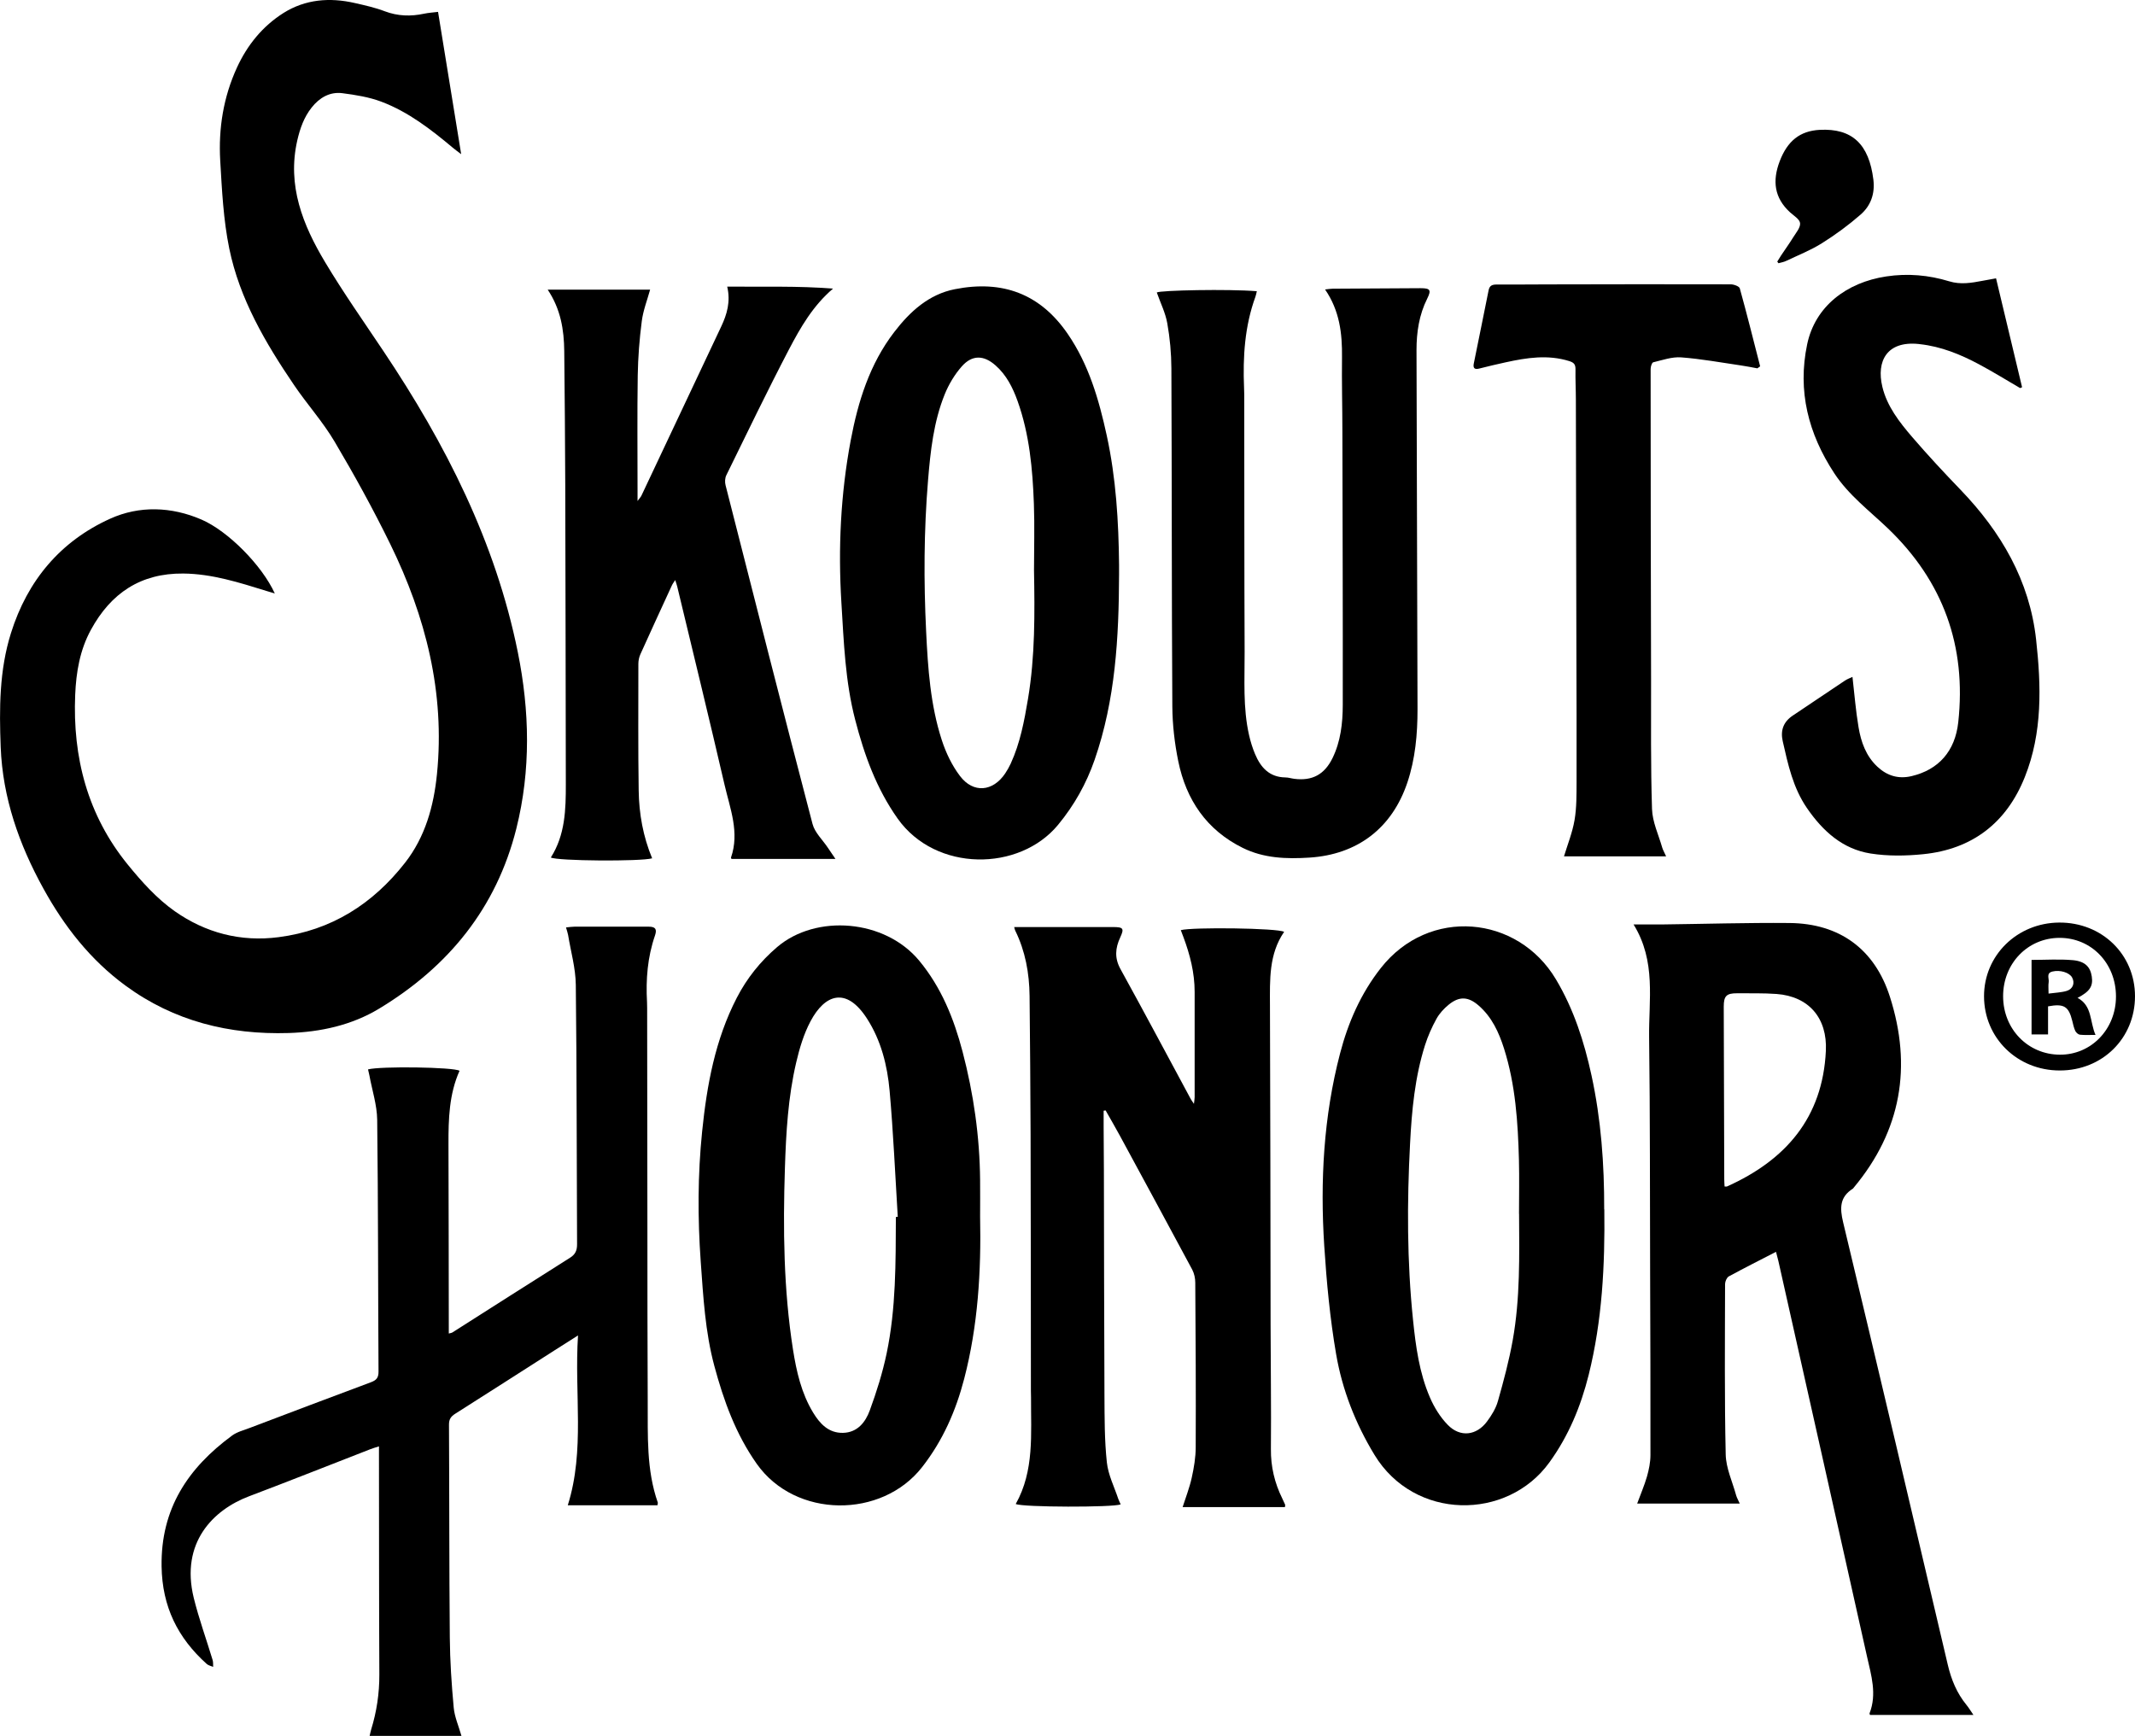
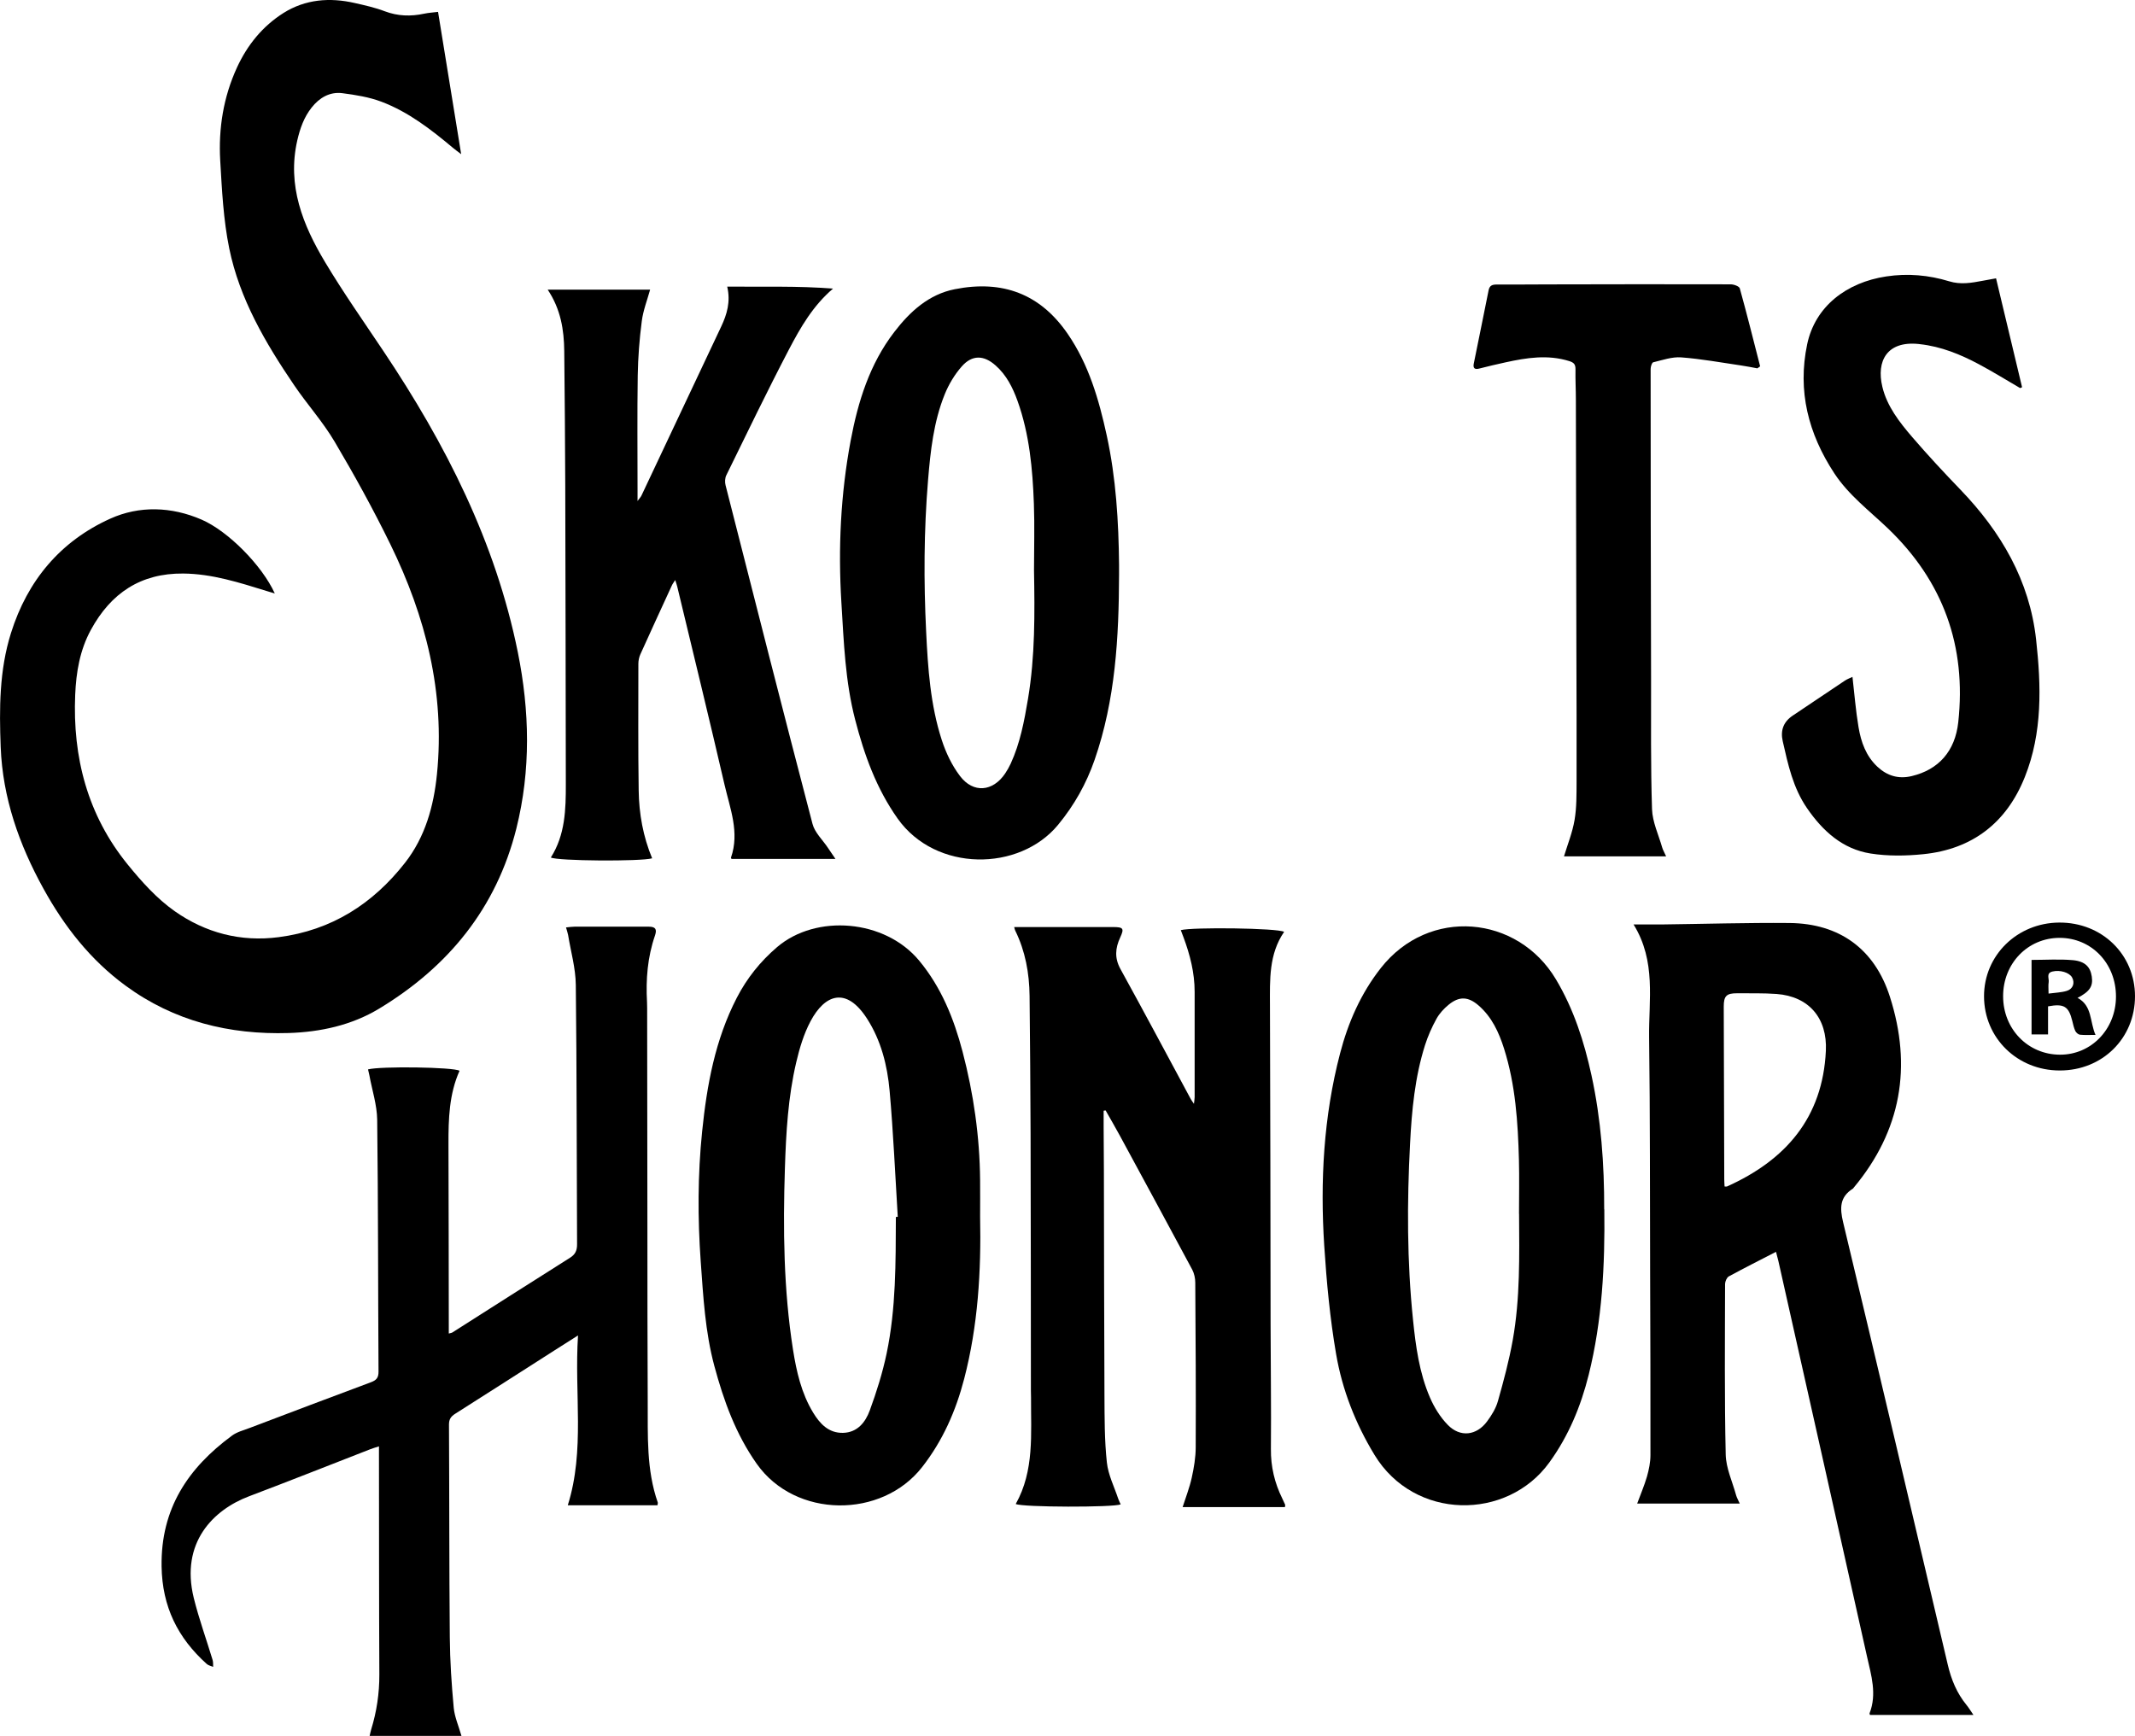
<svg xmlns="http://www.w3.org/2000/svg" id="a" viewBox="0 0 337.86 274.73">
  <path d="m69.32,1.88c1.2,7.4,2.39,14.76,3.66,22.52-.63-.48-.98-.73-1.31-1.01-3.47-2.91-7.06-5.69-11.33-7.3-1.94-.73-4.07-1.07-6.15-1.34-2.01-.26-3.65.72-4.88,2.28-1.21,1.53-1.83,3.3-2.27,5.21-1.62,7.14.88,13.36,4.4,19.24,2.89,4.83,6.13,9.44,9.26,14.12,9.81,14.65,17.71,30.16,21.24,47.6,1.88,9.31,2.09,18.66-.23,27.94-3.16,12.59-10.76,21.87-21.71,28.49-4.35,2.63-9.28,3.7-14.31,3.86-9.39.29-18.15-1.86-25.84-7.51-5.55-4.07-9.68-9.36-12.98-15.35-3.85-6.98-6.45-14.36-6.76-22.39-.23-6.08-.23-12.15,1.63-18.06,2.61-8.32,7.84-14.54,15.7-18.09,4.59-2.08,9.68-1.93,14.47.15,4.19,1.82,9.55,7.23,11.58,11.69-.53-.16-.92-.28-1.31-.4-4.31-1.33-8.61-2.72-13.19-2.76-6.72-.06-11.43,3.09-14.6,8.9-1.76,3.22-2.34,6.73-2.49,10.28-.42,9.91,1.96,19.06,8.3,26.86,2.2,2.71,4.62,5.41,7.45,7.4,4.85,3.41,10.41,4.9,16.45,4.11,8.36-1.08,14.91-5.27,20-11.78,3.18-4.07,4.54-8.93,5.05-14.03,1.29-12.89-1.78-24.93-7.39-36.4-2.7-5.52-5.67-10.91-8.8-16.2-1.86-3.15-4.36-5.92-6.42-8.96-4.53-6.67-8.62-13.63-10.26-21.62-.93-4.55-1.16-9.26-1.43-13.92-.29-5.08.5-10.04,2.65-14.72,1.64-3.57,4.05-6.54,7.37-8.64C48.33-.12,52.18-.43,56.15.48c1.59.36,3.21.72,4.73,1.3,2.06.78,4.11.84,6.22.39.7-.15,1.41-.19,2.22-.29Z" stroke-width="0" />
  <path d="m59.97,228.91c-.56.18-.97.29-1.37.45-6.4,2.49-12.77,5.02-19.19,7.45-5.66,2.14-10.89,7.33-8.75,16.08.82,3.32,2,6.56,2.99,9.84.1.34.06.72.08,1.08-.34-.15-.74-.22-1.01-.46-4.59-4.12-7.05-9.06-7.15-15.44-.14-9.14,4.18-15.57,11.14-20.7.81-.6,1.88-.86,2.84-1.23,6.38-2.42,12.76-4.84,19.15-7.22.88-.33,1.21-.72,1.2-1.7-.08-13.28-.05-26.55-.21-39.83-.03-2.36-.81-4.7-1.24-7.06-.06-.31-.14-.62-.21-.92,1.93-.53,13.62-.37,14.48.22-1.65,3.69-1.76,7.63-1.75,11.61.04,9.64.03,19.28.05,28.91,0,.32,0,.64,0,1.06.23-.07.42-.08.57-.17,6.2-3.94,12.39-7.9,18.61-11.82.85-.53,1.13-1.17,1.12-2.16-.07-13.68-.04-27.35-.2-41.03-.03-2.64-.79-5.27-1.22-7.9-.06-.34-.19-.68-.33-1.19.52-.05.93-.12,1.34-.12,3.92-.01,7.83-.01,11.75,0,1.05,0,1.34.38.99,1.4-1.18,3.42-1.46,6.94-1.26,10.52.02.32.02.64.02.96.01,11.56.03,23.12.04,34.67.01,9.2,0,18.4.05,27.59.03,5.38-.23,10.81,1.6,16.02.02.07-.02.15-.06.41h-14.19c2.74-8.7,1.02-17.67,1.62-26.88-1.52.96-2.66,1.68-3.79,2.41-5.22,3.33-10.42,6.68-15.65,9.99-.67.43-.98.86-.98,1.7.06,11.24.03,22.47.13,33.71.03,3.71.28,7.42.62,11.11.14,1.47.78,2.9,1.23,4.48h-14.54c.08-.34.14-.68.24-1.01.88-2.84,1.31-5.74,1.3-8.73-.06-11.6-.04-23.2-.06-34.79,0-.39,0-.77,0-1.29Z" stroke-width="0" />
  <path d="m275.3,237.96h-16.22c.53-1.45,1.13-2.83,1.55-4.27.31-1.1.55-2.26.55-3.4.02-9.6-.02-19.2-.05-28.79-.04-12.44,0-24.88-.16-37.31-.08-5.92,1.15-12.04-2.46-17.88,1.74,0,3.08.01,4.42,0,6.75-.08,13.5-.29,20.25-.23,7.93.07,13.48,4.13,15.89,11.66,3.54,11.06,1.8,21.2-5.71,30.21-.05.06-.09.14-.16.18-2.07,1.32-2.07,3.05-1.53,5.31,5.59,23.34,11.09,46.7,16.57,70.06.55,2.34,1.43,4.47,2.95,6.33.35.42.63.9,1.1,1.58h-16.37c-.01-.06-.09-.19-.06-.27,1.18-3.04.26-6-.4-8.93-4.66-20.89-9.35-41.77-14.04-62.66-.09-.39-.2-.77-.37-1.43-2.56,1.32-5.04,2.57-7.47,3.89-.32.18-.58.78-.59,1.19-.02,9-.1,18,.1,27,.05,2.16,1.06,4.3,1.65,6.45.1.37.31.72.58,1.33Zm-2.39-50.18c.22,0,.31.03.38,0,9.29-4.18,15.14-10.87,15.65-21.46.25-5.18-2.68-8.63-7.81-9.01-2.07-.15-4.15-.09-6.23-.11-1.69-.01-2.12.43-2.12,2.1.02,9.12.05,18.23.08,27.35,0,.35.03.7.05,1.13Z" stroke-width="0" />
  <path d="m160.49,146.72c1.12,0,2.15,0,3.17,0,4.16,0,8.31,0,12.47,0,1.64,0,1.8.22,1.14,1.65-.78,1.68-.92,3.26.05,5.01,3.76,6.82,7.41,13.69,11.11,20.55.11.2.26.39.51.77.05-.49.11-.78.11-1.06,0-5.56,0-11.12,0-16.68,0-3-.73-5.85-1.77-8.64-.14-.37-.28-.74-.42-1.11,1.84-.5,15.38-.33,16.35.27-2.43,3.54-2.25,7.59-2.24,11.65.07,16.84.07,33.67.1,50.51.01,6.56.11,13.12.05,19.67-.03,2.8.58,5.38,1.8,7.85.16.32.31.65.45.98.03.06,0,.15-.03.38h-16.19c.49-1.53,1.09-3.06,1.44-4.64.35-1.59.63-3.23.63-4.85.04-8.68-.01-17.35-.07-26.03,0-.69-.16-1.45-.48-2.06-3.79-7.07-7.62-14.13-11.44-21.18-.73-1.35-1.51-2.68-2.27-4.02-.1.02-.2.03-.31.05,0,.85,0,1.7,0,2.54.01,2.28.03,4.56.04,6.84.03,11.88.03,23.75.09,35.63.02,3.55,0,7.12.38,10.65.21,1.97,1.17,3.86,1.81,5.78.1.3.25.57.38.86-1.16.5-15.59.47-16.61-.06,2.97-5.29,2.39-11.11,2.42-16.84,0-.36-.02-.72-.02-1.08-.01-13.52-.01-27.03-.05-40.55-.02-7.32-.09-14.63-.16-21.95-.04-3.59-.67-7.07-2.27-10.33-.07-.13-.09-.29-.17-.57Z" stroke-width="0" />
  <path d="m155.1,192.54c.18,8.66-.33,17.26-2.52,25.68-1.32,5.07-3.37,9.76-6.64,13.95-6.4,8.23-20.08,8.15-26.18-.49-3.34-4.73-5.24-10.01-6.72-15.51-1.45-5.4-1.75-10.95-2.15-16.49-.49-6.87-.48-13.74.22-20.59.75-7.35,2.06-14.55,5.5-21.2,1.6-3.09,3.72-5.74,6.38-8.01,6.15-5.24,17.04-4.41,22.48,2.17,3.5,4.23,5.48,9.16,6.85,14.37,1.75,6.67,2.72,13.46,2.78,20.37.02,1.92,0,3.84,0,5.75Zm-13.33.06c.1,0,.2-.01.3-.02-.41-6.65-.7-13.31-1.29-19.95-.36-4.02-1.35-7.97-3.59-11.44-3.28-5.08-6.66-3.82-8.92.43-1.07,2.01-1.75,4.29-2.27,6.52-1.29,5.5-1.61,11.13-1.79,16.77-.31,9.6-.21,19.17,1.28,28.68.55,3.48,1.33,6.92,3.19,9.98,1.07,1.76,2.45,3.25,4.72,3.2,2.29-.05,3.56-1.69,4.24-3.55,1.08-2.94,2.03-5.97,2.67-9.03,1.49-7.12,1.43-14.37,1.46-21.6Z" stroke-width="0" />
  <path d="m253.88,191.4c.11,8.81-.33,17.58-2.47,26.18-1.25,5-3.18,9.67-6.24,13.89-6.68,9.23-21.36,9.19-27.67-1.23-3.01-4.96-5.09-10.28-6.06-15.92-.97-5.65-1.51-11.4-1.88-17.13-.66-10.26-.11-20.46,2.5-30.46,1.28-4.91,3.28-9.48,6.45-13.52,7.63-9.71,21.66-8.37,27.71,1.78,2.83,4.74,4.47,9.87,5.63,15.2,1.52,6.98,2.03,14.07,2.01,21.2Zm-13.5.71c0-2.84.06-5.68-.01-8.52-.16-5.96-.54-11.9-2.36-17.64-.82-2.58-1.93-5-4.03-6.82-1.62-1.41-3.05-1.49-4.72-.13-.76.62-1.47,1.39-1.94,2.24-.73,1.32-1.35,2.72-1.81,4.16-1.61,5.07-2.1,10.33-2.37,15.6-.49,9.31-.49,18.62.47,27.91.43,4.18.99,8.36,2.67,12.25.68,1.58,1.64,3.14,2.84,4.36,1.95,2,4.54,1.69,6.2-.55.73-.98,1.41-2.09,1.73-3.25.9-3.18,1.76-6.39,2.34-9.64,1.18-6.6,1.04-13.29,1-19.97Z" stroke-width="0" />
  <path d="m177.09,90.95c-.03,9.93-.57,19.81-3.87,29.31-1.31,3.77-3.22,7.18-5.78,10.28-6.13,7.43-19.37,7.51-25.39-.99-3.37-4.76-5.28-10.08-6.72-15.64-1.58-6.08-1.8-12.32-2.18-18.53-.53-8.61-.12-17.18,1.47-25.66,1.16-6.17,3-12.11,6.9-17.18,2.48-3.23,5.46-5.96,9.58-6.77,7.55-1.49,13.5.73,17.85,7.05,3.35,4.87,4.95,10.41,6.19,16.1,1.47,6.75,1.88,13.6,1.95,20.48,0,.52,0,1.04,0,1.56Zm-13.46-.67c0-3.52.11-7.04-.02-10.55-.2-5.52-.7-11-2.58-16.26-.76-2.12-1.76-4.12-3.49-5.64-1.85-1.64-3.7-1.7-5.34.16-1.13,1.28-2.07,2.85-2.71,4.44-1.75,4.34-2.25,8.97-2.63,13.59-.66,7.97-.69,15.96-.3,23.95.28,5.79.67,11.59,2.47,17.14.65,2.01,1.61,4.03,2.89,5.71,2.1,2.77,5.2,2.48,7.14-.4.33-.49.63-1.02.88-1.56,1.5-3.26,2.15-6.75,2.74-10.26,1.13-6.73,1.07-13.53.95-20.32Z" stroke-width="0" />
  <path d="m86.69,45.84h16.19c-.45,1.63-1.1,3.28-1.32,4.99-.37,2.84-.59,5.72-.64,8.58-.09,6.08-.03,12.16-.03,18.24v1.64c.35-.47.52-.65.62-.86,4.21-8.91,8.42-17.83,12.62-26.75.91-1.93,1.51-3.93.95-6.32,5.68.06,11.21-.13,16.74.32-3.18,2.72-5.14,6.14-6.95,9.59-3.44,6.58-6.66,13.27-9.93,19.94-.22.45-.25,1.1-.12,1.59,4.55,17.88,9.09,35.76,13.76,53.6.36,1.38,1.6,2.52,2.43,3.77.34.51.68,1.01,1.2,1.77h-16.45c-.03-.08-.1-.16-.08-.22,1.38-3.99-.15-7.75-1.02-11.51-2.42-10.46-4.97-20.9-7.48-31.34-.07-.3-.18-.6-.33-1.07-.24.38-.42.61-.54.88-1.67,3.63-3.34,7.25-4.98,10.89-.2.45-.31.99-.31,1.49,0,6.68-.05,13.36.05,20.04.05,3.69.7,7.3,2.13,10.74-1.77.52-15.09.43-16.03-.13,2.27-3.57,2.38-7.59,2.37-11.64-.03-15.76-.04-31.52-.09-47.28-.02-7.08-.09-14.15-.16-21.23-.04-3.35-.54-6.6-2.62-9.72Z" stroke-width="0" />
-   <path d="m209.68,45.81c.6-.06.91-.12,1.21-.12,4.63-.03,9.27-.06,13.9-.08,1.56,0,1.74.29,1.06,1.66-1.28,2.56-1.69,5.31-1.69,8.14.05,18.96.11,37.91.16,56.87,0,3.93-.35,7.82-1.61,11.58-2.43,7.21-7.9,11.39-15.51,11.87-3.63.23-7.21.11-10.54-1.54-5.71-2.82-8.95-7.6-10.2-13.71-.58-2.84-.92-5.78-.94-8.67-.11-17.84-.07-35.67-.15-53.51-.01-2.38-.23-4.79-.65-7.14-.29-1.65-1.08-3.22-1.66-4.87.52-.35,11.38-.57,15.83-.2-.07.3-.12.6-.22.87-1.7,4.67-2,9.51-1.8,14.41.01.36.03.72.03,1.08.02,13.56,0,27.12.06,40.67.02,4.43-.29,8.89.71,13.26.23,1.01.54,2.01.94,2.96.89,2.12,2.26,3.66,4.79,3.7.47,0,.94.16,1.42.22,2.84.36,4.77-.68,6.04-3.26,1.3-2.65,1.62-5.53,1.63-8.41.02-14.4-.03-28.79-.06-43.19,0-3.96-.11-7.92-.06-11.87.04-3.73-.36-7.34-2.68-10.72Z" stroke-width="0" />
  <path d="m319.68,61.42c-2.16-1.26-4.29-2.58-6.5-3.76-2.93-1.57-6-2.82-9.35-3.19-.08,0-.16-.02-.24-.03-4.97-.5-6.69,2.69-5.71,6.78.74,3.1,2.71,5.6,4.74,7.97,2.45,2.85,5.01,5.6,7.61,8.3,6.44,6.69,10.95,14.4,11.98,23.73.81,7.32,1.03,14.73-1.79,21.77-2.89,7.23-8.3,11.42-16.08,12.2-2.75.28-5.61.32-8.33-.11-4.42-.7-7.55-3.54-10.05-7.17-2.22-3.22-3.01-6.92-3.85-10.62q-.58-2.58,1.58-4.03c2.75-1.84,5.5-3.7,8.26-5.54.37-.25.81-.4,1.2-.59.32,2.75.52,5.37.96,7.96.39,2.34,1.18,4.58,3,6.27,1.54,1.43,3.33,1.97,5.41,1.47,4.25-1.01,6.87-3.93,7.37-8.52,1.32-12.04-2.38-22.3-11.13-30.68-2.94-2.81-6.21-5.26-8.49-8.73-4.11-6.26-5.84-13.02-4.29-20.41,1.25-5.97,6.19-9.79,12.52-10.74,3.38-.51,6.71-.22,9.95.77,1.82.56,3.53.25,5.29-.08.67-.13,1.33-.25,2.13-.39,1.37,5.76,2.75,11.5,4.12,17.24-.11.04-.22.09-.32.13Z" stroke-width="0" />
  <path d="m278.07,58.29c-.85-.15-1.69-.33-2.54-.45-3.16-.46-6.3-1.04-9.48-1.28-1.45-.11-2.97.43-4.43.78-.21.05-.41.68-.41,1.04,0,16.35.03,32.7.07,49.06.01,6.88-.07,13.75.15,20.62.07,2.04,1.03,4.05,1.61,6.07.12.41.35.79.62,1.4h-16.16c.56-1.85,1.33-3.76,1.67-5.74.34-1.99.31-4.05.32-6.08.02-7.12-.01-14.23-.03-21.35-.03-13.03-.05-26.07-.08-39.1,0-1.6-.09-3.2-.06-4.79.01-.77-.22-1.08-.98-1.32-3.39-1.06-6.72-.54-10.06.19-1.4.31-2.8.63-4.19.99-.75.2-1-.09-.87-.77.78-3.87,1.58-7.74,2.35-11.62.15-.74.56-.91,1.27-.91,2.72.02,5.43-.02,8.15-.02,9.63-.02,19.26-.04,28.89-.01.5,0,1.35.31,1.44.64,1.14,4.1,2.16,8.22,3.22,12.34-.15.11-.3.21-.45.32Z" stroke-width="0" />
-   <path d="m281.25,41.4c.2-.33.4-.66.61-.98.64-.96,1.32-1.9,1.93-2.89.44-.71,1.14-1.51,1.07-2.21-.06-.62-.99-1.18-1.58-1.71-2.52-2.3-2.82-5.01-1.65-8.08,1.22-3.21,3.19-4.81,6.33-4.98,5.13-.27,7.81,2.25,8.5,7.89.27,2.22-.42,4.12-2.01,5.51-1.91,1.67-3.98,3.19-6.13,4.54-1.78,1.12-3.77,1.9-5.68,2.81-.37.18-.8.24-1.2.36-.07-.09-.13-.18-.2-.27Z" stroke-width="0" />
  <path d="m313.97,157.7c-.02-6.49,5.24-11.65,11.9-11.69,6.76-.04,11.99,5.05,11.99,11.66,0,6.66-5.17,11.76-11.91,11.75-6.72,0-11.97-5.15-11.98-11.73Zm11.97-9.27c-5.05,0-8.96,4.05-8.95,9.25.01,5.2,3.93,9.22,8.99,9.24,4.96.02,8.87-4.04,8.87-9.21,0-5.25-3.88-9.28-8.92-9.28Z" stroke-width="0" />
  <path d="m324.1,159.28v4.43h-2.61v-11.79c2.2,0,4.39-.15,6.54.04,1.94.18,2.76,1.08,2.99,2.59.23,1.54-.31,2.37-2.25,3.38,2.35,1.25,1.91,3.74,2.84,5.86-.92,0-1.7.05-2.46-.03-.27-.03-.61-.33-.74-.6-.23-.5-.35-1.06-.48-1.6-.57-2.29-1.3-2.75-3.82-2.29Zm.08-2.03c1.11-.15,2.04-.17,2.89-.43.99-.31,1.3-1.26.84-2.11-.42-.79-1.91-1.25-3.12-.95-1.03.25-.5,1.1-.59,1.68-.08.5-.02,1.02-.02,1.81Z" stroke-width="0" />
</svg>